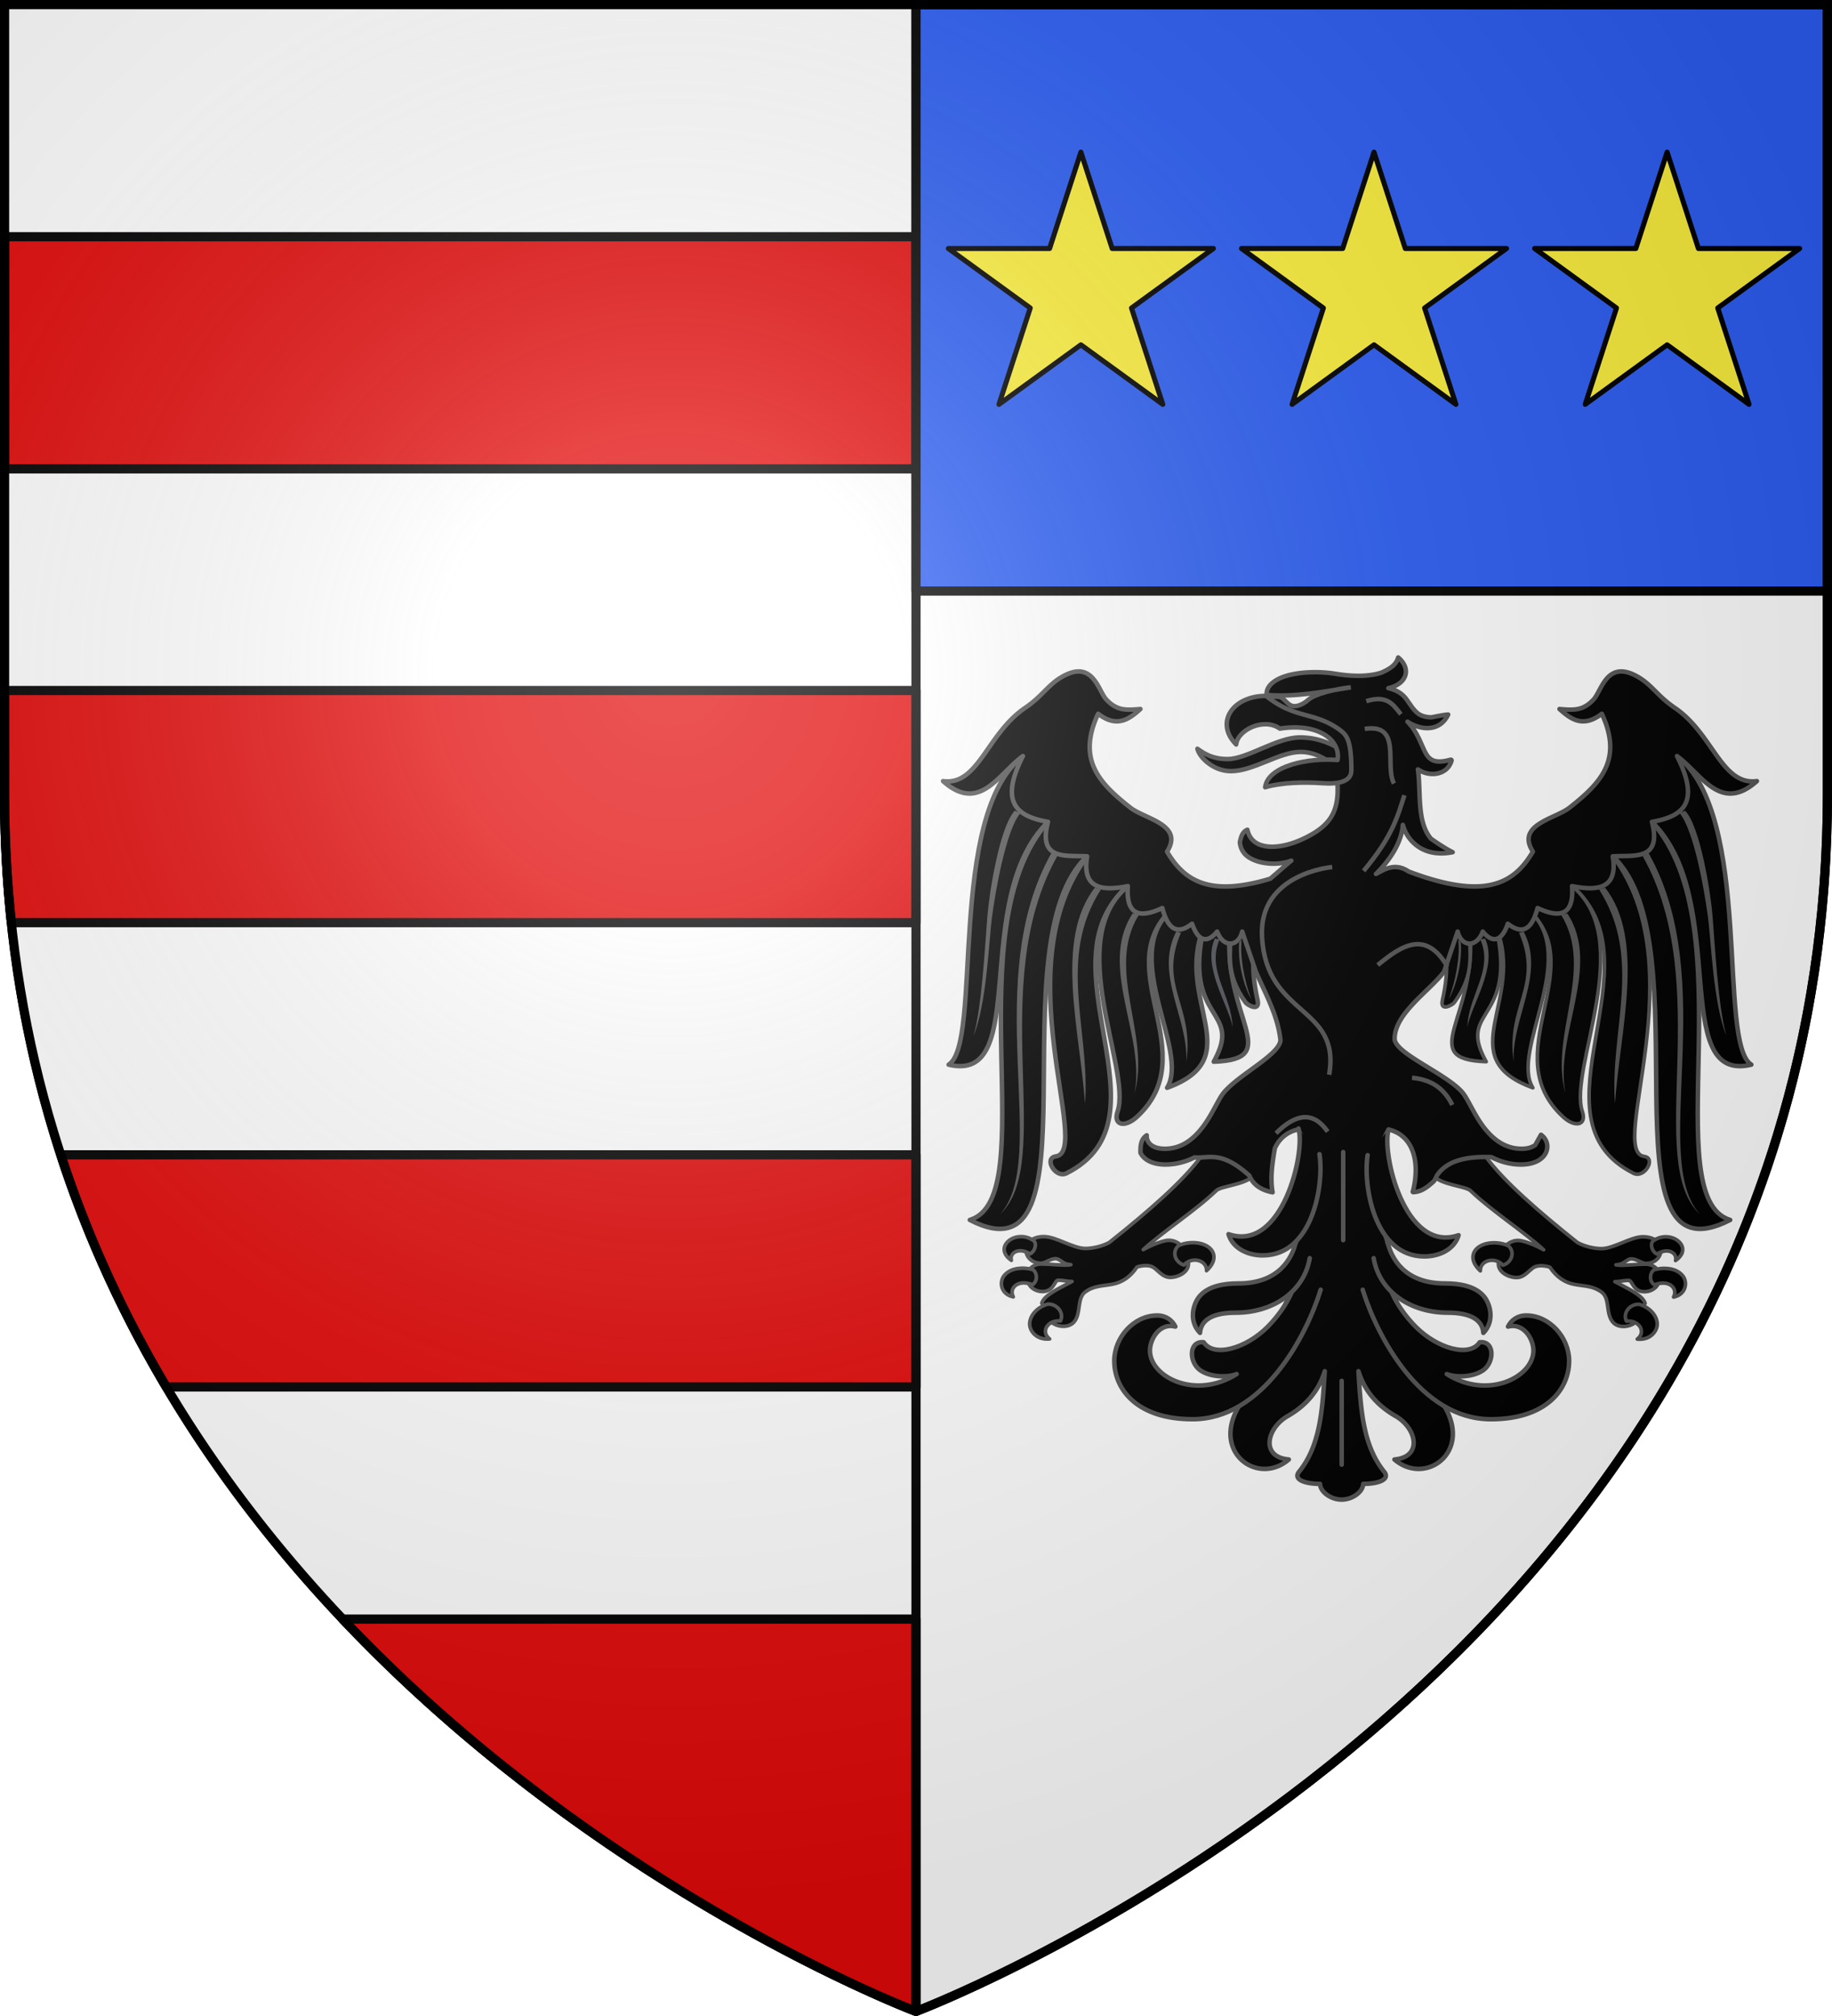
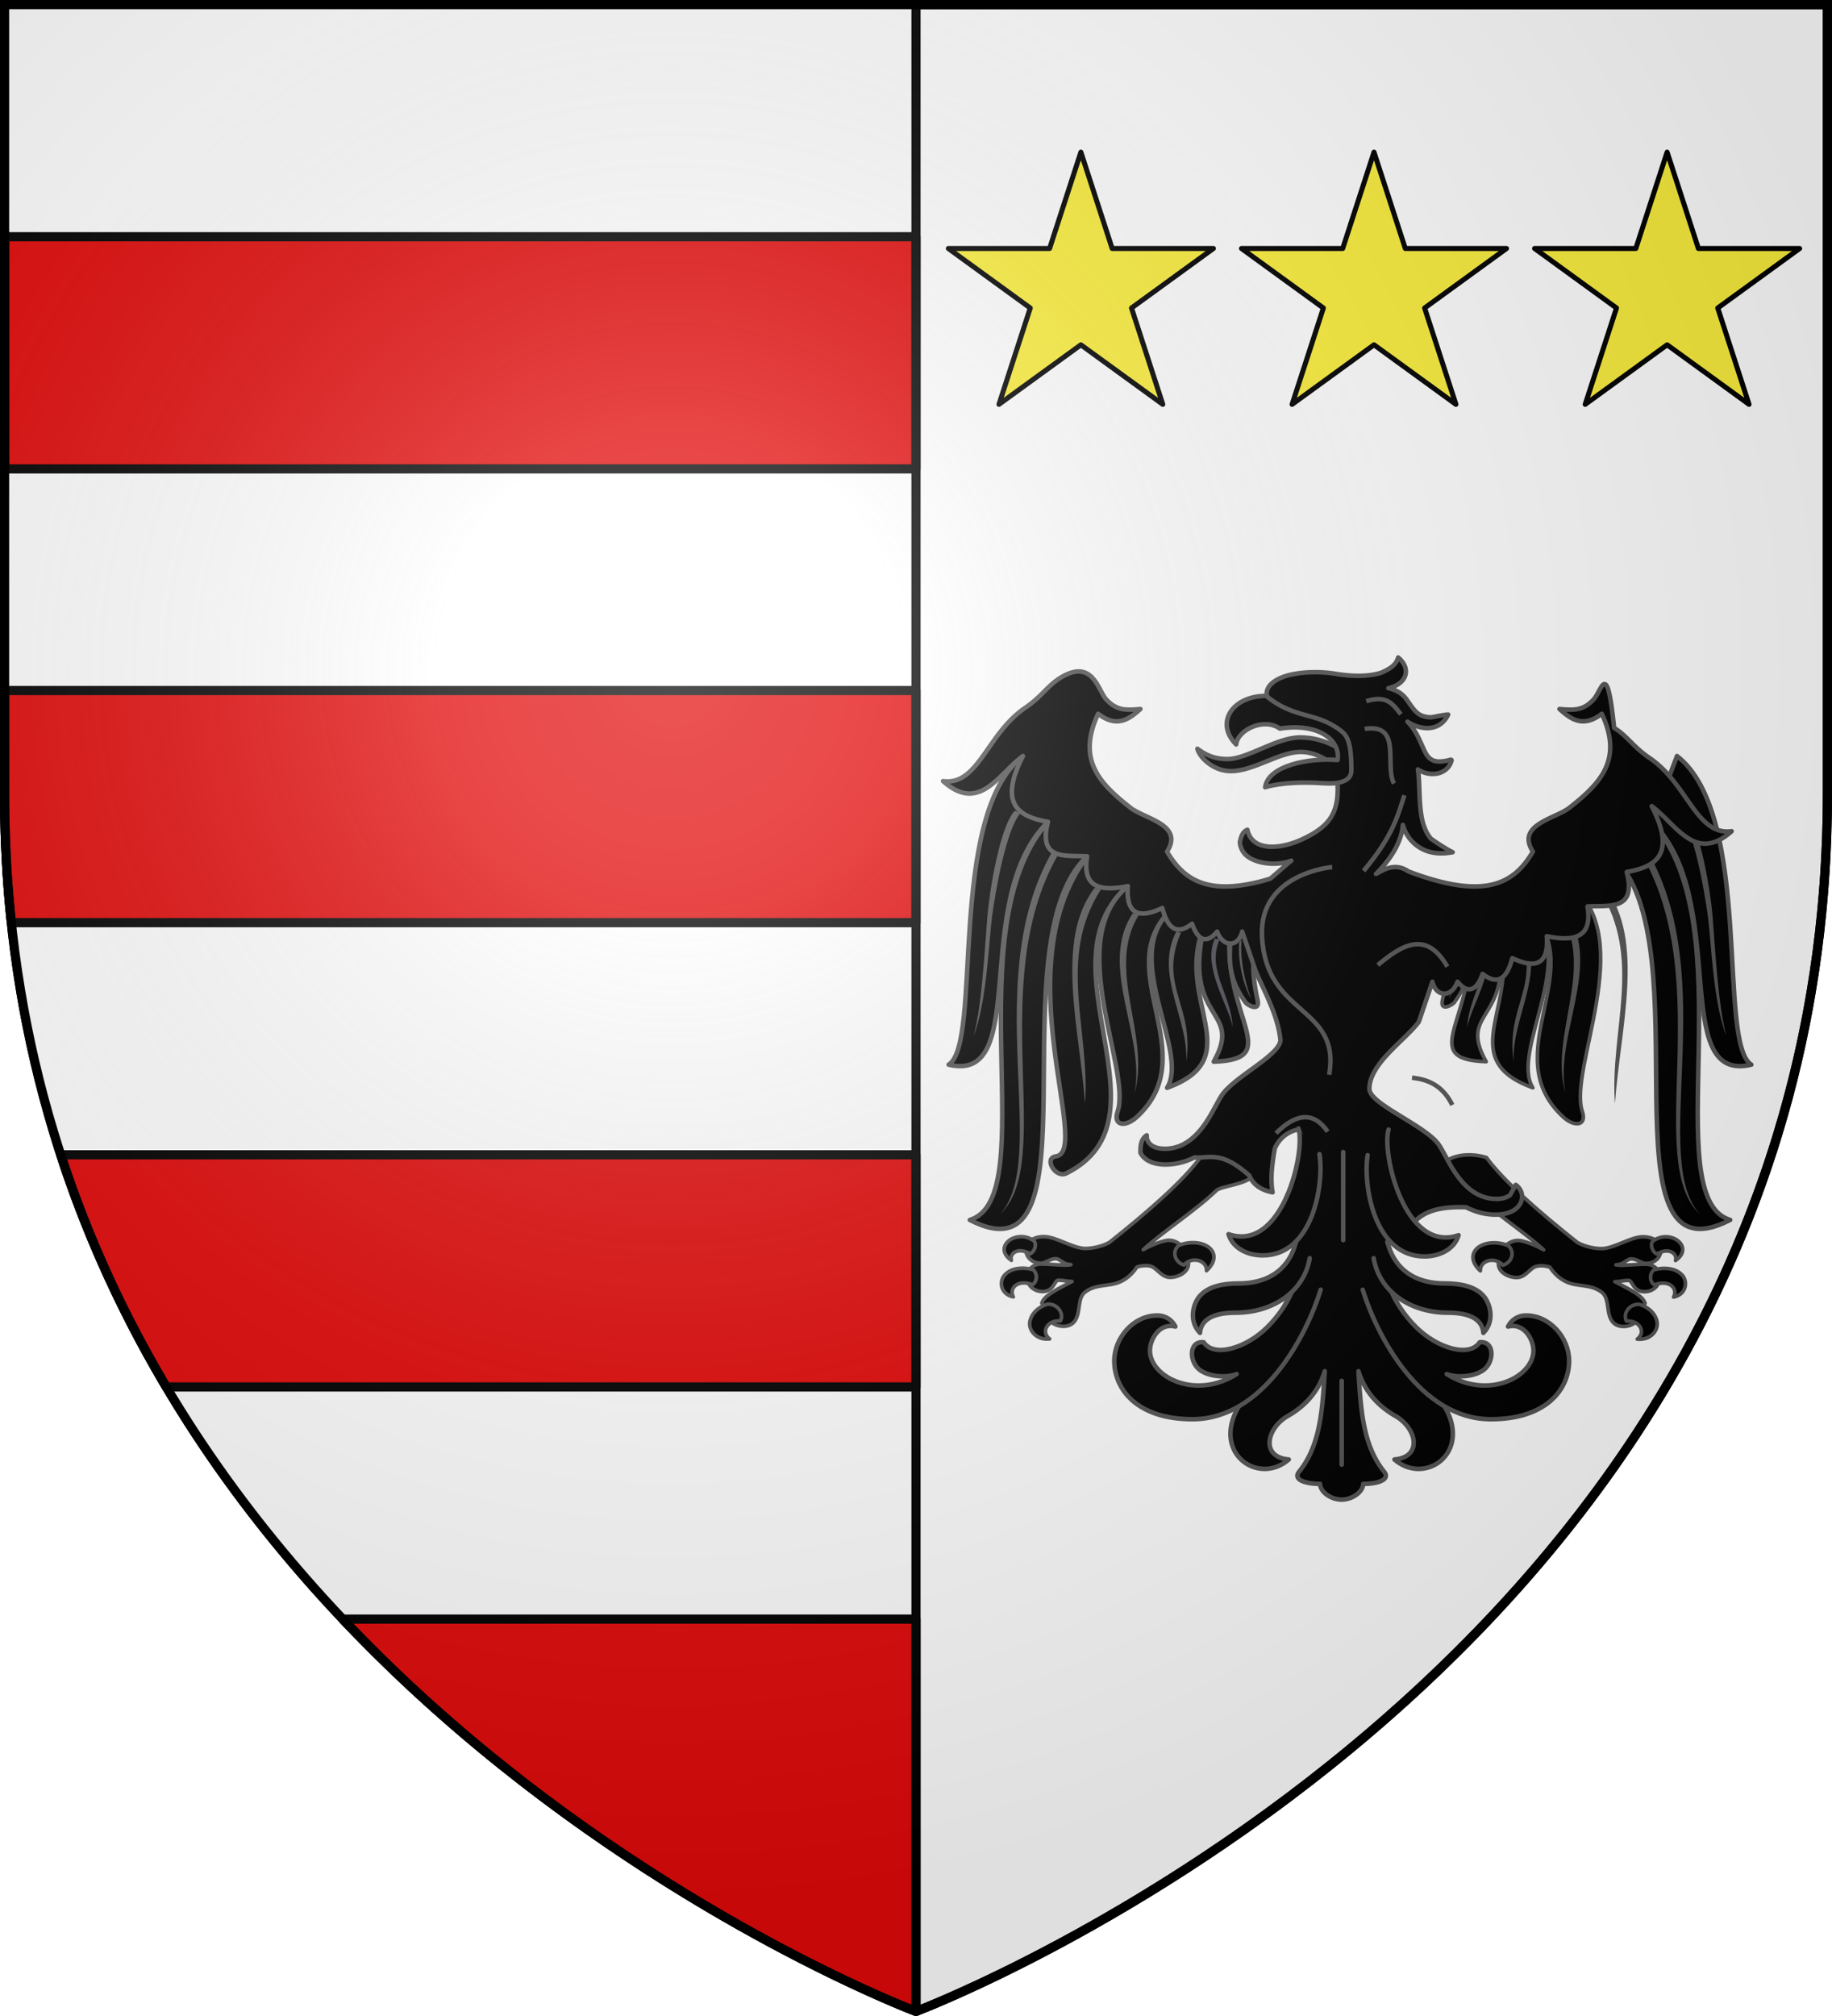
<svg xmlns="http://www.w3.org/2000/svg" xmlns:xlink="http://www.w3.org/1999/xlink" width="600" height="660" version="1.0">
  <defs>
    <g id="b">
      <path id="a" d="M0 0v1h.5L0 0z" transform="rotate(18 3.157 -.5)" />
      <use xlink:href="#a" width="810" height="540" transform="scale(-1 1)" />
    </g>
    <g id="c">
      <use xlink:href="#b" width="810" height="540" transform="rotate(72)" />
      <use xlink:href="#b" width="810" height="540" transform="rotate(144)" />
    </g>
    <g id="e">
-       <path id="d" d="M0 0v1h.5L0 0z" transform="rotate(18 3.157 -.5)" />
      <use xlink:href="#d" width="810" height="540" transform="scale(-1 1)" />
    </g>
    <g id="f">
      <use xlink:href="#e" width="810" height="540" transform="rotate(72)" />
      <use xlink:href="#e" width="810" height="540" transform="rotate(144)" />
    </g>
    <g id="i">
      <path id="h" d="M0 0v1h.5L0 0z" transform="rotate(18 3.157 -.5)" />
      <use xlink:href="#h" width="810" height="540" transform="scale(-1 1)" />
    </g>
    <g id="j">
      <use xlink:href="#i" width="810" height="540" transform="rotate(72)" />
      <use xlink:href="#i" width="810" height="540" transform="rotate(144)" />
    </g>
    <g id="m">
      <path id="l" d="M0 0v1h.5L0 0z" transform="rotate(18 3.157 -.5)" />
      <use xlink:href="#l" width="810" height="540" transform="scale(-1 1)" />
    </g>
    <g id="n">
      <use xlink:href="#m" width="810" height="540" transform="rotate(72)" />
      <use xlink:href="#m" width="810" height="540" transform="rotate(144)" />
    </g>
    <path id="g" d="M2.922 27.672c0-5.951 2.317-9.843 5.579-11.012 1.448-.519 3.307-.273 5.018 1.447 2.119 2.129 2.736 7.993-3.483 9.121.658-.956.619-3.081-.714-3.787-.99-.524-2.113-.253-2.676.123-.824.552-1.729 2.106-1.679 4.108H2.922z" />
    <path id="k" d="M2.922 27.672c0-5.951 2.317-9.843 5.579-11.012 1.448-.519 3.307-.273 5.018 1.447 2.119 2.129 2.736 7.993-3.483 9.121.658-.956.619-3.081-.714-3.787-.99-.524-2.113-.253-2.676.123-.824.552-1.729 2.106-1.679 4.108H2.922z" />
    <path id="o" d="m-267.374-6.853-4.849 23.83-4.848-23.83v-44.741h-25.213v14.546h-9.698v-14.546h-14.546v-9.697h14.546v-14.546h9.698v14.546h25.213v-25.213h-14.546v-9.698h14.546v-14.546h9.697v14.546h14.546v9.698h-14.546v25.213h25.213v-14.546h9.698v14.546h14.546v9.697h-14.546v14.546h-9.698v-14.546h-25.213v44.741z" style="fill:#fcef3c;fill-opacity:1;stroke:#000;stroke-width:3.807;stroke-miterlimit:4;stroke-dasharray:none;stroke-opacity:1;display:inline" />
    <path id="u" d="M-298.5-298.5h597V-40C298.5 246.31 0 358.5 0 358.5S-298.5 246.31-298.5-40v-258.5z" />
    <radialGradient id="p" cx="-80" cy="-80" r="405" gradientUnits="userSpaceOnUse">
      <stop offset="0" style="stop-color:#fff;stop-opacity:.31" />
      <stop offset=".19" style="stop-color:#fff;stop-opacity:.25" />
      <stop offset=".6" style="stop-color:#6b6b6b;stop-opacity:.125" />
      <stop offset="1" style="stop-color:#000;stop-opacity:.125" />
    </radialGradient>
  </defs>
  <g transform="translate(300 300)">
    <path d="M1.5 1.5V260c0 40.817 6.096 78.081 16.5 112 62.572 204.005 282 286.5 282 286.5S519.428 576.005 582 372c10.404-33.919 16.5-71.183 16.5-112V1.5H1.5z" style="fill:#fff;stroke:#000;stroke-opacity:1;stroke-width:3" transform="translate(-300 -300)" />
    <path d="M298.5-298.5H0v657S298.5 246.31 298.5-40v-258.5z" style="fill:#fff" transform="scale(-1 1)" />
    <path d="M300 77.5v76h298.5v-76H300zm0 148.563v76h296.281A396.696 396.696 0 0 0 598.5 260v-33.938H300zm0 152v76h245.531c13.743-23.135 25.585-48.436 34.563-76H300zm0 152V658.5s102.803-38.638 187.75-128.438H300z" style="opacity:1;fill:#e20909;fill-opacity:1;fill-rule:nonzero;stroke:#000;stroke-width:3;stroke-linecap:butt;stroke-linejoin:round;stroke-miterlimit:4;stroke-dasharray:none;stroke-opacity:1" transform="matrix(-1 0 0 1 300 -300)" />
    <path d="M300 1.5v657" style="opacity:1;fill:none;fill-opacity:1;fill-rule:nonzero;stroke:#000;stroke-width:3;stroke-linecap:butt;stroke-linejoin:round;stroke-miterlimit:4;stroke-dasharray:none;stroke-opacity:1" transform="translate(-300 -300)" />
-     <path d="M0-298.5h298.5v192H0z" style="opacity:1;fill:#2b5df2;fill-opacity:1;fill-rule:nonzero;stroke:#000;stroke-width:3;stroke-linecap:butt;stroke-linejoin:round;stroke-miterlimit:4;stroke-dasharray:none;stroke-opacity:1" />
    <use xlink:href="#q" width="600" height="660" transform="translate(100)" />
    <use xlink:href="#r" width="600" height="660" transform="translate(100)" />
    <use xlink:href="#s" width="600" height="660" transform="translate(100)" />
  </g>
  <g transform="translate(300 300)">
    <g id="t" style="display:inline">
      <path d="m300 198.44-18.63 57.344h-60.29l48.776 35.432-18.631 57.343L300 313.127l48.775 35.432-18.63-57.343 48.774-35.432h-60.288l-18.63-57.343z" style="opacity:1;fill:#fcef3c;fill-opacity:1;stroke:#000;stroke-width:3;stroke-linecap:butt;stroke-linejoin:round;stroke-miterlimit:4;stroke-dasharray:none;stroke-opacity:1" transform="matrix(.55 0 0 .55 -15 -359.332)" />
    </g>
    <use xlink:href="#t" width="600" height="660" transform="translate(96)" />
    <use xlink:href="#t" width="600" height="660" transform="translate(-96)" />
    <path d="M446.151 737.612c-9.581 13.063-28.88 29.983-50.495 47.131-3.775 2.109-9.29 3.394-13.417 3.354-3.302-.031-7.304-1.628-11.332-3.267-4.029-1.638-8.08-3.31-11.695-3.31-2.42 0-4.75.609-6.527 1.655l-3.173 6.839c.745 3.85 4.079 6.272 8.068 6.272 1.484 0 2.82-.725 4.17-1.35 1.35-.625 2.707-1.176 4.17-1.176.897 0 1.807.507 2.81 1.176 1.004.67 2.014 1.475 3.355 1.786.678.157 1.46.295 2.267.348-.298.055-.62.09-.907.131-3.278.462-9.807-.479-15.684-.479-2.624 0-4.773 1.155-6.164 2.744l-.725 8.015c.323.606.684 1.212 1.178 1.743 1.473 1.58 3.758 2.744 6.618 2.744 1.674 0 2.932-.498 3.898-1.133.967-.634 1.647-1.46 2.176-2.265.529-.804.942-1.545 1.36-2.09.417-.547.76-.785 1.269-.785 1.653 0 2.99.216 4.442.436.985.149 1.992.268 3.173.261-1.1.57-2.174 1.138-3.264 1.699-3.197 1.647-6.283 3.295-8.703 4.966-2.419 1.67-4.214 3.41-4.804 5.314l5.53 10.672c1.464 1.231 3.738 2.096 6.074 2.178 2.335.082 4.74-.594 6.346-2.483 1.99-2.343 2.357-5.739 2.81-8.886.453-3.147 1.053-6.01 3.354-7.666 2.462-1.772 4.726-2.557 7.162-3.05 2.436-.492 5.05-.68 8.069-1.263 5.166-.997 9.764-3.996 13.417-9.496 2.514-.82 6.234-1.29 8.703 0 1.287.673 2.577 2.058 4.08 3.31 1.501 1.253 3.32 2.44 5.62 2.44 2.284 0 4.814-.75 6.8-2.047 1.984-1.298 3.353-3.209 3.353-5.576 0-.367-.063-.721-.09-1.089l-4.352-9.322c-1.72-1.512-3.913-2.526-6.436-2.526-2.209 0-5.381 1.1-8.613 2.44-2.089.866-3.808 1.802-5.62 2.744 11.019-10.121 28.756-21.432 40.614-32.8.598-.574 1.916-1.078 3.626-1.569 1.71-.49 3.815-1.008 5.983-1.568 4.12-1.063 8.445-2.445 11.06-5.096-4.796-10.944-17.867-13.633-29.554-10.106zM604.613 737.705c9.581 13.063 28.88 29.983 50.495 47.132 3.775 2.108 9.29 3.393 13.417 3.354 3.302-.032 7.304-1.629 11.332-3.267 4.029-1.639 8.08-3.31 11.695-3.31 2.42 0 4.75.608 6.527 1.654l3.173 6.84c-.745 3.85-4.079 6.272-8.068 6.272-1.484 0-2.82-.726-4.17-1.35-1.35-.625-2.706-1.177-4.17-1.177-.897 0-1.807.507-2.81 1.176-1.004.67-2.013 1.476-3.355 1.786-.678.157-1.459.296-2.266.349.297.054.619.09.906.13 3.278.462 9.807-.479 15.684-.479 2.624 0 4.773 1.156 6.164 2.745l.725 8.015c-.323.606-.684 1.211-1.178 1.742-1.473 1.58-3.758 2.744-6.618 2.744-1.674 0-2.931-.498-3.898-1.132-.967-.635-1.647-1.461-2.176-2.265-.529-.805-.942-1.545-1.36-2.091-.417-.546-.76-.784-1.269-.784-1.653 0-2.99.216-4.442.435-.985.15-1.992.269-3.173.262 1.1.569 2.174 1.137 3.264 1.698 3.197 1.647 6.283 3.296 8.703 4.966 2.419 1.67 4.214 3.411 4.804 5.314l-5.53 10.673c-1.464 1.23-3.738 2.095-6.074 2.178-2.335.082-4.74-.594-6.346-2.483-1.99-2.344-2.357-5.74-2.81-8.887-.453-3.147-1.053-6.01-3.354-7.666-2.462-1.771-4.726-2.556-7.162-3.05-2.436-.492-5.05-.68-8.068-1.262-5.167-.998-9.765-3.997-13.418-9.496-2.514-.82-6.234-1.291-8.703 0-1.287.673-2.577 2.058-4.08 3.31-1.501 1.253-3.32 2.44-5.62 2.44-2.284 0-4.814-.75-6.799-2.048-1.985-1.298-3.354-3.208-3.354-5.575 0-.368.063-.722.09-1.09l4.352-9.321c1.72-1.512 3.913-2.527 6.436-2.527 2.209 0 5.381 1.1 8.613 2.44 2.089.866 3.808 1.803 5.62 2.744-11.018-10.12-28.756-21.432-40.614-32.8-.598-.574-1.916-1.077-3.626-1.568-1.71-.491-3.815-1.009-5.983-1.568-4.12-1.064-8.445-2.446-11.06-5.097 4.796-10.943 17.868-13.633 29.554-10.106z" style="fill:#000;fill-opacity:1;fill-rule:nonzero;stroke:#555;stroke-width:2;stroke-linecap:round;stroke-linejoin:round;stroke-miterlimit:4;stroke-dasharray:none;stroke-dashoffset:0;stroke-opacity:1" transform="translate(-170.51 -357.043) scale(.591)" />
    <path d="m696.348 551.775-21.7 19.096c51.305 47.591-8.663 239.42 65.04 201.431-41.152-12.438 9.077-161.855-43.34-220.527z" style="fill:#000;fill-opacity:1;stroke:#555;stroke-width:2.5;stroke-linecap:butt;stroke-linejoin:round;stroke-miterlimit:4;stroke-dasharray:none;stroke-opacity:1" transform="translate(-170.51 -357.043) scale(.591)" />
-     <path d="m674.648 570.871-22.568 16.492c49.727 42.864-26.254 128.885 34.031 159.085 6.109 3.06 12.787-8.404 5.919-9.344-20.465-2.803 28.876-105.021-17.382-166.233z" style="fill:#000;fill-opacity:1;stroke:#555;stroke-width:2;stroke-linecap:butt;stroke-linejoin:round;stroke-miterlimit:4;stroke-dasharray:none;stroke-opacity:1" transform="translate(-170.51 -357.043) scale(.591)" />
    <path d="m652.08 587.363-23.096 14.152c32.764 32.365-19.466 79.237 18.191 113.784 6.37 5.844 13.253 4.817 10.59-3.115-7.861-23.427 30.575-95.169-5.685-124.82z" style="fill:#000;fill-opacity:1;stroke:#555;stroke-width:2;stroke-linecap:butt;stroke-linejoin:round;stroke-miterlimit:4;stroke-dasharray:none;stroke-opacity:1" transform="translate(-170.51 -357.043) scale(.591)" />
    <path d="m628.984 601.515-19.034 8.55c16.707 40.3-25.608 72.347 20.405 89.037-12.626-20.394 25.803-72.046-1.371-97.587z" style="fill:#000;fill-opacity:1;stroke:#555;stroke-width:2;stroke-linecap:butt;stroke-linejoin:round;stroke-miterlimit:4;stroke-dasharray:none;stroke-opacity:1" transform="translate(-170.51 -357.043) scale(.591)" />
    <path d="m609.95 610.064-14.482 1.197c4.573 48.67-30.564 72.001 9.033 73.381-16.734-29.983 17.518-21.352 5.45-74.578z" style="fill:#000;fill-opacity:1;stroke:#555;stroke-width:2;stroke-linecap:butt;stroke-linejoin:round;stroke-miterlimit:4;stroke-dasharray:none;stroke-opacity:1" transform="translate(-170.51 -357.043) scale(.591)" />
    <path d="m595.468 611.261-19.001 1.42c6.905 7.568 7.665 20.265 3.744 37.885-1.486 6.68 5.608 2.69 6.608 1.322 12.258-16.766 7.834-28.015 8.649-40.627z" style="fill:#000;fill-opacity:1;stroke:#555;stroke-width:2;stroke-linecap:butt;stroke-linejoin:round;stroke-miterlimit:4;stroke-dasharray:none;stroke-opacity:1" transform="translate(-170.51 -357.043) scale(.591)" />
    <path d="m710.237 515.319-13.889 36.456c43.635 43.019 9.048 145.528 55.073 134.505-18.989-11.85 1.264-138.025-41.184-170.961z" style="fill:#000;fill-opacity:1;stroke:#555;stroke-width:2.5;stroke-linecap:butt;stroke-linejoin:round;stroke-miterlimit:4;stroke-dasharray:none;stroke-opacity:1" transform="translate(-170.51 -357.043) scale(.591)" />
    <path d="M622.662 613.182c12.723 29.55-7.616 40.314-2.94 71.607-1.305-24.03 17.79-48.622 5.582-72.186M646.06 603.386c18.664 30.447-6.83 66.37 2.37 98.851-6.393-31.657 20.362-70.572.995-99.734M667.072 589.267c24.526 38.357 5.716 78.292 8.774 118.63 2.837-40.645 17.066-90.881-5.443-119.63M691.242 570.835c40.083 71.334.45 169.418 31.683 198.295-27.962-30.599 11.467-129.42-28.469-200.087M711.605 546.904c7.971 9.32 13.792 42.877 15.725 57.14 1.777 13.103 2.937 48.534 10.282 66.237-4.547-15.402-6.443-51.163-7.665-66.262-1.053-13.012-6.795-49.537-15.17-58.373M601.252 616.972c7.462 16.91-6.633 30.723-7.195 48.447 2.193-12.088 17.032-33.415 9.804-49.057M588.97 617.051c1.23 8.292-1.294 22.524-5.173 32.807 3.893-6.674 7.54-20.072 6.617-31.154" style="fill:#555;fill-opacity:1;fill-rule:nonzero;stroke:none;stroke-width:1.337;stroke-linecap:round;stroke-linejoin:round;stroke-miterlimit:4;stroke-dasharray:none;stroke-dashoffset:0;stroke-opacity:1;display:inline" transform="translate(-170.51 -357.043) scale(.591)" />
    <path d="m361.664 551.775 21.7 19.096c-51.305 47.591 8.663 239.42-65.04 201.431 41.152-12.438-9.076-161.855 43.34-220.527z" style="fill:#000;fill-opacity:1;stroke:#555;stroke-width:2.5;stroke-linecap:butt;stroke-linejoin:round;stroke-miterlimit:4;stroke-dasharray:none;stroke-opacity:1" transform="translate(-170.51 -357.043) scale(.591)" />
    <path d="m383.364 570.871 22.568 16.492c-49.726 42.864 26.254 128.885-34.031 159.085-6.108 3.06-12.787-8.404-5.918-9.344 20.465-2.803-28.877-105.021 17.381-166.233z" style="fill:#000;fill-opacity:1;stroke:#555;stroke-width:2.5;stroke-linecap:butt;stroke-linejoin:round;stroke-miterlimit:4;stroke-dasharray:none;stroke-opacity:1" transform="translate(-170.51 -357.043) scale(.591)" />
    <path d="m405.932 587.363 23.097 14.152c-32.765 32.365 19.466 79.237-18.192 113.784-6.37 5.844-13.252 4.817-10.59-3.115 7.862-23.427-30.574-95.169 5.685-124.82z" style="fill:#000;fill-opacity:1;stroke:#555;stroke-width:2.5;stroke-linecap:butt;stroke-linejoin:round;stroke-miterlimit:4;stroke-dasharray:none;stroke-opacity:1" transform="translate(-170.51 -357.043) scale(.591)" />
    <path d="m429.029 601.515 19.033 8.55c-16.707 40.3 25.608 72.347-20.404 89.037 12.626-20.394-25.803-72.046 1.37-97.587z" style="fill:#000;fill-opacity:1;stroke:#555;stroke-width:2.5;stroke-linecap:butt;stroke-linejoin:round;stroke-miterlimit:4;stroke-dasharray:none;stroke-opacity:1" transform="translate(-170.51 -357.043) scale(.591)" />
    <path d="m448.062 610.064 14.483 1.197c-4.573 48.67 30.563 72.001-9.033 73.381 16.734-29.983-17.518-21.352-5.45-74.578z" style="fill:#000;fill-opacity:1;stroke:#555;stroke-width:2.5;stroke-linecap:butt;stroke-linejoin:round;stroke-miterlimit:4;stroke-dasharray:none;stroke-opacity:1" transform="translate(-170.51 -357.043) scale(.591)" />
    <path d="m462.545 611.261 19 1.42c-6.904 7.568-7.665 20.265-3.744 37.885 1.487 6.68-5.607 2.69-6.607 1.322-12.259-16.766-7.834-28.015-8.65-40.627zM347.776 515.319l13.888 36.456c-43.635 43.019-9.048 145.528-55.072 134.505 18.988-11.85-1.265-138.025 41.184-170.961z" style="fill:#000;fill-opacity:1;stroke:#555;stroke-width:2.5;stroke-linecap:butt;stroke-linejoin:round;stroke-miterlimit:4;stroke-dasharray:none;stroke-opacity:1" transform="translate(-170.51 -357.043) scale(.591)" />
    <path d="M435.35 613.182c-12.722 29.55 7.616 40.314 2.94 71.607 1.305-24.03-17.79-48.622-5.581-72.186M411.952 603.386c-18.663 30.447 6.83 66.37-2.37 98.851 6.393-31.657-20.361-70.572-.995-99.734M390.94 589.267c-24.525 38.357-5.715 78.292-8.774 118.63-2.836-40.645-17.065-90.881 5.443-119.63M366.77 570.835c-40.082 71.334-.45 169.418-31.682 198.295 27.961-30.599-11.467-129.42 28.468-200.087M346.407 546.904c-7.97 9.32-13.792 42.877-15.724 57.14-1.778 13.103-2.937 48.534-10.283 66.237 4.547-15.402 6.443-51.163 7.665-66.262 1.053-13.012 6.795-49.537 15.17-58.373" style="fill:#555;fill-opacity:1;fill-rule:nonzero;stroke:none;stroke-width:1.337;stroke-linecap:round;stroke-linejoin:round;stroke-miterlimit:4;stroke-dasharray:none;stroke-dashoffset:0;stroke-opacity:1;display:inline" transform="translate(-170.51 -357.043) scale(.591)" />
    <path d="M456.76 616.972c-7.461 16.91 6.634 30.723 7.195 48.447-2.193-12.088-17.032-33.415-9.804-49.057" style="fill:#55555f;fill-opacity:.941;fill-rule:nonzero;stroke:none;stroke-width:1.337;stroke-linecap:round;stroke-linejoin:round;stroke-miterlimit:4;stroke-dasharray:none;stroke-dashoffset:0;stroke-opacity:1;display:inline" transform="translate(-170.51 -357.043) scale(.591)" />
    <path d="M469.042 617.051c-1.23 8.292 1.294 22.524 5.173 32.807-3.893-6.674-7.54-20.072-6.617-31.154" style="fill:#555;fill-opacity:1;fill-rule:nonzero;stroke:none;stroke-width:1.337;stroke-linecap:round;stroke-linejoin:round;stroke-miterlimit:4;stroke-dasharray:none;stroke-dashoffset:0;stroke-opacity:1;display:inline" transform="translate(-170.51 -357.043) scale(.591)" />
    <path d="M444.457 511.284c3.979 2.928 8.675 5.716 16.743 5.716 10.887 0 27.165-11.988 40.118-11.988 10.756 0 19.195 4.3 24.752 8.106l-1.709 11.27c-3.398-3.346-11.701-11.361-22.628-11.361-12.005 0-26.123 10.664-38.71 10.664-10.099 0-17.605-7.98-18.566-12.407z" style="fill:#000;fill-opacity:1;fill-rule:nonzero;stroke:#555;stroke-width:2.5;stroke-linecap:round;stroke-linejoin:round;stroke-miterlimit:4;stroke-dasharray:none;stroke-dashoffset:0;stroke-opacity:1" transform="translate(-170.51 -357.043) scale(.591)" />
-     <path d="M555.719 460.719c-1.257 4.452-4.99 6.417-9.125 8.344-5.671 1.917-14.121 2.591-25.5.718-8.145-1.34-17.976-1.238-25.657.656-3.84.948-7.044 2.394-9.343 4.282-2.193 1.8-3.451 4.04-3.281 6.75 5.188 12.452 66.456 16.135 39.25 48.812 1.017 16.059-4.22 23.773-18.407 30.625-7.128 3.443-14.49 5.156-20.281 4.532-5.791-.625-9.987-3.485-11.219-9.282-2.909 1.174-3.575 4.125-4.187 6.875.19 2.685 1.428 5.426 3.5 7.282 2.946 2.637 7.999 4.285 13.406 4.593 3.866.22 7.943-.267 11.625-1.625-2.205 1.655-7.483 6.493-11.688 10-33.856 10.192-47.732 1.019-57.187-15 9.538-14.971-12.407-18.15-20.25-24.312-17.616-13.844-29.688-26.814-17.938-52.063 10.276 7.931 17.016 3.209 23.438-2.625-8.245.737-13.151.876-18.906-5.281-4.61-4.932-7.43-23.03-25.375-12.063-7.22 4.413-10.446 10.484-19.563 16.657-21.305 14.425-25.945 43.246-45.531 40.625 20.22 18.07 30.739-4.075 44.25-13.875-13.644 26.703-2.367 33.557 13.906 36.437-5.617 21.553 9.637 18.421 21.688 19.094-2.946 17.602 7.709 19.479 22.562 16.5-1.458 19.576 10.667 16.043 19.094 12.156 2.194 8.063 6.21 16.719 16.5 8.688 3.219 9.439 8.185 11.324 13.906 4.343 3.37 9.137 11.819 8.607 13.875 0l7.594 22.282c5.4 12.362 12.154 24.295 13.594 37.75 0 1.93-1.404 4.06-3.656 6.375-2.254 2.315-5.358 4.767-8.75 7.281-6.786 5.028-14.74 10.373-19.063 15.594-1.358 1.64-2.802 4.343-4.563 7.562-1.76 3.22-3.76 6.924-6.28 10.407-5.043 6.964-11.856 13.062-21.75 13.062-3.35 0-5.931-.801-7.626-2.125-1.694-1.324-2.553-3.227-2.406-5.344-3.388 2.197-3.498 5.997-3.469 9.688 1.689 3.524 6.17 6.5 13.844 6.5 6.218 0 11.598-1.69 16.188-3.969 7.56.854 14.313-4.268 30.28 10.094 2.218 5.404 6.994 8.142 12.907 9.281-1.434-7.98-.13-16.357 1.25-24.406 2.582-5.67 7.163-9.135 12.719-10.375 12.262 18.12-.55 41.316-.906 62H499v.312l-3.438 29.313-28.468 62.25c-14.64 25.538 11.187 43.447 28 28.906-15.934-1.394-12.159-17.436-.625-24.031 11.414-6.528 17.574-15.229 20.562-24.875-1.261 21.262-2.485 41.18-14.218 55.656-3.517 4.339 3.2 6.75 11.593 6.75.167 4.589 6.14 8.719 11.969 8.719s11.802-4.13 11.969-8.719c8.394 0 15.11-2.411 11.593-6.75-11.733-14.477-12.957-34.394-14.218-55.656 2.988 9.646 9.18 18.347 20.593 24.875 11.534 6.595 15.278 22.637-.656 24.031 16.813 14.541 42.671-3.368 28.032-28.906l-29.532-63.782-2.367-27.918c-7.248-20.162-11.062-40.732.586-62.175 5.556 1.24 10.106 4.705 12.688 10.375 2.663 5.85 3.317 13.89.812 23.906-.035.022-.067.095-.094.125a.359.359 0 0 0 .094.156.203.203 0 0 0 0 .063c.026.03.058.04.094.062 4.676-.11 8.202-2.991 11.531-6.062.676-.949 1.161-2.035 1.656-3.094 5.58-8.458 16.659-10.76 30.219-10.25 4.629 2.324 10.076 4.094 16.375 4.094 7.674 0 12.124-2.976 13.813-6.5 1.688-3.525.654-7.584-2.688-9.969-1.022 1.771-2.098 3.778-3.156 5.625-1.694 1.324-4.244 2.125-7.594 2.125-9.895 0-16.77-6.098-21.813-13.063-2.52-3.482-4.52-7.186-6.28-10.406-1.762-3.22-3.205-5.922-4.563-7.562-4.351-5.254-13.85-10.719-22.219-15.907-4.184-2.593-8.095-5.09-10.938-7.468-2.842-2.378-4.562-4.61-4.562-6.5 0-14.05 19.405-26.57 27.375-37.125l7.563-22.282c2.056 8.607 10.536 9.137 13.906 0 5.721 6.98 10.656 5.096 13.875-4.343 10.29 8.03 14.305-.625 16.5-8.688 8.426 3.887 20.551 7.42 19.093-12.156 14.854 2.979 25.509 1.102 22.563-16.5 12.05-.673 27.336 2.459 21.719-19.094 16.273-2.88 27.52-9.734 13.875-36.437 13.511 9.8 24.06 31.945 44.281 13.875-19.586 2.621-24.226-26.2-45.531-40.625-9.117-6.173-12.374-12.244-19.594-16.656C671.43 460.97 668.61 479.067 664 484c-5.755 6.157-10.63 6.018-18.875 5.281 6.422 5.834 13.162 10.556 23.438 2.625 11.75 25.249-.353 38.22-17.97 52.063-7.842 6.163-29.756 9.34-20.218 24.312-10.475 17.748-26.384 27.083-68.875 11-7.821-5.36-14.156-.63-18.094 1.344 7.567-7.475 14.178-17.193 14.907-27.156.696 2.524 2.17 6.294 5.75 9.781 4.292 4.182 11.245 7.384 21.843 5.344-3.59-1.754-8.285-4.877-12-7.469-2.687-3.163-4.222-7.147-5.093-11.531-1.698-8.543-.975-18.511-2.157-26.875 2.73 1.89 6.466 2.916 10.032 2.406 3.883-.556 7.415-2.878 8.625-7.344a.87.87 0 0 0 0-.125c-.027-.03-.059-.009-.094-.031a.77.77 0 0 0 0-.125c-.026-.03-.059-.04-.094-.063-.026-.03-.058-.04-.094-.062a.536.536 0 0 0-.093 0c-.032-.003 0-.003-.032 0a.536.536 0 0 0-.093 0 .951.951 0 0 0-.125 0c-4.67 1.31-7.728 1.23-9.875.25-2.148-.98-3.401-2.902-4.594-5.375-2.182-4.521-4.246-10.756-9.344-15.969 2.87 1.907 6.708 3.494 10.719 3.563 4.69.08 9.241-2.003 11.812-7.5-2.703.17-6.253.98-9.218 1.531-3.083.01-5.923-.802-7.72-2.313-2.87-2.414-4.357-5.395-6.5-8.125-1.976-2.518-4.875-4.633-9.687-5.718 10.44-2.311 12.801-10.901 5.438-17zM525.247 734.709v48.77" style="fill:#000;fill-opacity:1;fill-rule:nonzero;stroke:#555;stroke-width:2.5;stroke-linecap:round;stroke-linejoin:round;stroke-miterlimit:4;stroke-dasharray:none;stroke-dashoffset:0;stroke-opacity:1" transform="translate(-170.51 -357.043) scale(.591)" />
+     <path d="M555.719 460.719c-1.257 4.452-4.99 6.417-9.125 8.344-5.671 1.917-14.121 2.591-25.5.718-8.145-1.34-17.976-1.238-25.657.656-3.84.948-7.044 2.394-9.343 4.282-2.193 1.8-3.451 4.04-3.281 6.75 5.188 12.452 66.456 16.135 39.25 48.812 1.017 16.059-4.22 23.773-18.407 30.625-7.128 3.443-14.49 5.156-20.281 4.532-5.791-.625-9.987-3.485-11.219-9.282-2.909 1.174-3.575 4.125-4.187 6.875.19 2.685 1.428 5.426 3.5 7.282 2.946 2.637 7.999 4.285 13.406 4.593 3.866.22 7.943-.267 11.625-1.625-2.205 1.655-7.483 6.493-11.688 10-33.856 10.192-47.732 1.019-57.187-15 9.538-14.971-12.407-18.15-20.25-24.312-17.616-13.844-29.688-26.814-17.938-52.063 10.276 7.931 17.016 3.209 23.438-2.625-8.245.737-13.151.876-18.906-5.281-4.61-4.932-7.43-23.03-25.375-12.063-7.22 4.413-10.446 10.484-19.563 16.657-21.305 14.425-25.945 43.246-45.531 40.625 20.22 18.07 30.739-4.075 44.25-13.875-13.644 26.703-2.367 33.557 13.906 36.437-5.617 21.553 9.637 18.421 21.688 19.094-2.946 17.602 7.709 19.479 22.562 16.5-1.458 19.576 10.667 16.043 19.094 12.156 2.194 8.063 6.21 16.719 16.5 8.688 3.219 9.439 8.185 11.324 13.906 4.343 3.37 9.137 11.819 8.607 13.875 0l7.594 22.282c5.4 12.362 12.154 24.295 13.594 37.75 0 1.93-1.404 4.06-3.656 6.375-2.254 2.315-5.358 4.767-8.75 7.281-6.786 5.028-14.74 10.373-19.063 15.594-1.358 1.64-2.802 4.343-4.563 7.562-1.76 3.22-3.76 6.924-6.28 10.407-5.043 6.964-11.856 13.062-21.75 13.062-3.35 0-5.931-.801-7.626-2.125-1.694-1.324-2.553-3.227-2.406-5.344-3.388 2.197-3.498 5.997-3.469 9.688 1.689 3.524 6.17 6.5 13.844 6.5 6.218 0 11.598-1.69 16.188-3.969 7.56.854 14.313-4.268 30.28 10.094 2.218 5.404 6.994 8.142 12.907 9.281-1.434-7.98-.13-16.357 1.25-24.406 2.582-5.67 7.163-9.135 12.719-10.375 12.262 18.12-.55 41.316-.906 62H499v.312l-3.438 29.313-28.468 62.25c-14.64 25.538 11.187 43.447 28 28.906-15.934-1.394-12.159-17.436-.625-24.031 11.414-6.528 17.574-15.229 20.562-24.875-1.261 21.262-2.485 41.18-14.218 55.656-3.517 4.339 3.2 6.75 11.593 6.75.167 4.589 6.14 8.719 11.969 8.719s11.802-4.13 11.969-8.719c8.394 0 15.11-2.411 11.593-6.75-11.733-14.477-12.957-34.394-14.218-55.656 2.988 9.646 9.18 18.347 20.593 24.875 11.534 6.595 15.278 22.637-.656 24.031 16.813 14.541 42.671-3.368 28.032-28.906l-29.532-63.782-2.367-27.918a.359.359 0 0 0 .094.156.203.203 0 0 0 0 .063c.026.03.058.04.094.062 4.676-.11 8.202-2.991 11.531-6.062.676-.949 1.161-2.035 1.656-3.094 5.58-8.458 16.659-10.76 30.219-10.25 4.629 2.324 10.076 4.094 16.375 4.094 7.674 0 12.124-2.976 13.813-6.5 1.688-3.525.654-7.584-2.688-9.969-1.022 1.771-2.098 3.778-3.156 5.625-1.694 1.324-4.244 2.125-7.594 2.125-9.895 0-16.77-6.098-21.813-13.063-2.52-3.482-4.52-7.186-6.28-10.406-1.762-3.22-3.205-5.922-4.563-7.562-4.351-5.254-13.85-10.719-22.219-15.907-4.184-2.593-8.095-5.09-10.938-7.468-2.842-2.378-4.562-4.61-4.562-6.5 0-14.05 19.405-26.57 27.375-37.125l7.563-22.282c2.056 8.607 10.536 9.137 13.906 0 5.721 6.98 10.656 5.096 13.875-4.343 10.29 8.03 14.305-.625 16.5-8.688 8.426 3.887 20.551 7.42 19.093-12.156 14.854 2.979 25.509 1.102 22.563-16.5 12.05-.673 27.336 2.459 21.719-19.094 16.273-2.88 27.52-9.734 13.875-36.437 13.511 9.8 24.06 31.945 44.281 13.875-19.586 2.621-24.226-26.2-45.531-40.625-9.117-6.173-12.374-12.244-19.594-16.656C671.43 460.97 668.61 479.067 664 484c-5.755 6.157-10.63 6.018-18.875 5.281 6.422 5.834 13.162 10.556 23.438 2.625 11.75 25.249-.353 38.22-17.97 52.063-7.842 6.163-29.756 9.34-20.218 24.312-10.475 17.748-26.384 27.083-68.875 11-7.821-5.36-14.156-.63-18.094 1.344 7.567-7.475 14.178-17.193 14.907-27.156.696 2.524 2.17 6.294 5.75 9.781 4.292 4.182 11.245 7.384 21.843 5.344-3.59-1.754-8.285-4.877-12-7.469-2.687-3.163-4.222-7.147-5.093-11.531-1.698-8.543-.975-18.511-2.157-26.875 2.73 1.89 6.466 2.916 10.032 2.406 3.883-.556 7.415-2.878 8.625-7.344a.87.87 0 0 0 0-.125c-.027-.03-.059-.009-.094-.031a.77.77 0 0 0 0-.125c-.026-.03-.059-.04-.094-.063-.026-.03-.058-.04-.094-.062a.536.536 0 0 0-.093 0c-.032-.003 0-.003-.032 0a.536.536 0 0 0-.093 0 .951.951 0 0 0-.125 0c-4.67 1.31-7.728 1.23-9.875.25-2.148-.98-3.401-2.902-4.594-5.375-2.182-4.521-4.246-10.756-9.344-15.969 2.87 1.907 6.708 3.494 10.719 3.563 4.69.08 9.241-2.003 11.812-7.5-2.703.17-6.253.98-9.218 1.531-3.083.01-5.923-.802-7.72-2.313-2.87-2.414-4.357-5.395-6.5-8.125-1.976-2.518-4.875-4.633-9.687-5.718 10.44-2.311 12.801-10.901 5.438-17zM525.247 734.709v48.77" style="fill:#000;fill-opacity:1;fill-rule:nonzero;stroke:#555;stroke-width:2.5;stroke-linecap:round;stroke-linejoin:round;stroke-miterlimit:4;stroke-dasharray:none;stroke-dashoffset:0;stroke-opacity:1" transform="translate(-170.51 -357.043) scale(.591)" />
    <path d="M500.486 721.634c3.96 12.89-8.834 68.867-38.792 58.547 2.264 7.789 10.55 11.765 18.934 11.765 27.95 0 34.111-39.6 31.462-56.094M523.716 501.11c3.634 2.753 6.057 5.847 6.057 22.136 0 5.923-6.215 7.808-16.116 7.111-9.914-.698-22.482-.454-31.655 2.242 1.63-12.05 24.399-16.433 40.118-15.055 1.824-10.773-10.176-20.802-31.995-17.424-8.735-6.264-23.351.626-24.203 8.782-11.931-11.984-2.091-26.904 16.578-26.904 15.916 13.054 27.235 8.518 41.216 19.111z" style="fill:#000;fill-opacity:1;fill-rule:nonzero;stroke:#555;stroke-width:2.5;stroke-linecap:round;stroke-linejoin:round;stroke-miterlimit:4;stroke-dasharray:none;stroke-dashoffset:0;stroke-opacity:1" transform="translate(-170.51 -357.043) scale(.591)" />
-     <path d="M482.83 481.48c16.035 1.306 31.364-1.816 46.617-4.202-6.668.607-19.517 3.317-23.617 6.96-2.5 2.222-6.61 4.395-9.539 3.046-2.174-1.002-3.72-3.675-5.658-4.48-1.938-.805-4.267.258-7.804-1.323z" style="fill:#fff;fill-opacity:1;fill-rule:evenodd;stroke:#555;stroke-width:2.489;stroke-linecap:butt;stroke-linejoin:miter;stroke-miterlimit:4;stroke-dasharray:none;stroke-opacity:1" transform="translate(-170.51 -357.043) scale(.591)" />
    <path d="M550.403 722.204c-3.96 12.89 8.833 68.867 38.791 58.546-2.263 7.79-10.549 11.765-18.934 11.765-27.95 0-34.11-39.6-31.462-56.093" style="fill:#000;fill-opacity:1;fill-rule:nonzero;stroke:#555;stroke-width:2.5;stroke-linecap:round;stroke-linejoin:round;stroke-miterlimit:4;stroke-dasharray:none;stroke-dashoffset:0;stroke-opacity:1" transform="translate(-170.51 -357.043) scale(.591)" />
    <path d="M519.172 576.828s-40.67 3.309-38.916 38.456c2.235 44.784 43.777 37.933 37.224 76.6M536.556 578.95c16.21-19.391 18.842-30.296 22.616-41.914M582.994 632.022c-11.855-20.522-25.162-12.01-38.598-.904M537.179 500.285c20.966-3.248 10.833 20.16 16.205 30.278M538.032 484.933c11.787-3.744 15.087 2.212 19.19 7.25M585.708 708.615c-5.154-10.51-13.157-14.178-22.314-15.078M488.007 724.295c11.094-11.112 20.77-12.301 28.647-.905" style="fill:none;fill-opacity:1;stroke:#555;stroke-width:2.5;stroke-linecap:butt;stroke-linejoin:round;stroke-miterlimit:4;stroke-dasharray:none;stroke-opacity:1" transform="translate(-170.51 -357.043) scale(.591)" />
    <path d="M524.415 907.871v-46.428" style="fill:none;fill-opacity:1;fill-rule:nonzero;stroke:#555;stroke-width:2.5;stroke-linecap:round;stroke-linejoin:round;stroke-miterlimit:4;stroke-dasharray:none;stroke-dashoffset:0;stroke-opacity:1" transform="translate(-170.51 -357.043) scale(.591)" />
    <path d="M498.863 804.947c-.995 7.679-7.33 18.381-15.679 26.732-11.668 11.673-29.553 17.013-35.253 8.368-8.364-.867-8.202 10.833-2.183 15.323 5.162 3.85 14.825 4.51 20.454 2.297-22.88 14.497-48.043 1.602-48.043-13.005 0-6.49 5.468-15.569 14.088-13.285-1.687-3.463-5.155-6.168-10.053-6.168-13.114 0-23.815 12.318-23.815 25.135 0 15.858 12.738 32.347 43.378 32.347 39.172 0 63.227-46.39 71.011-71.731M549.966 804.947c.995 7.679 7.33 18.381 15.679 26.732 11.669 11.673 29.553 17.013 35.253 8.368 8.365-.867 8.202 10.833 2.183 15.323-5.162 3.85-14.824 4.51-20.454 2.297 22.88 14.497 48.043 1.602 48.043-13.005 0-6.49-5.468-15.569-14.088-13.285 1.687-3.463 5.155-6.168 10.053-6.168 13.114 0 23.815 12.318 23.815 25.135 0 15.858-12.738 32.347-43.378 32.347-39.172 0-63.227-46.39-71.011-71.731" style="fill:#000;fill-opacity:1;fill-rule:nonzero;stroke:#555;stroke-width:2.5;stroke-linecap:round;stroke-linejoin:round;stroke-miterlimit:4;stroke-dasharray:none;stroke-dashoffset:0;stroke-opacity:1" transform="translate(-170.51 -357.043) scale(.591)" />
    <path d="M499.013 784.514c-2.017 8.772-9.196 22.95-31.76 22.95-8.494 0-16.59 1.562-21.324 6.782-3.992 4.4-6.454 14.12-.02 20.627.454-6.6 6.122-11.187 19.726-11.187 20.725 0 37.962-11.721 41.07-30.206M549.789 784.394c1.979 8.762 9.12 23.07 31.788 23.07 8.493 0 16.589 1.562 21.323 6.782 3.992 4.4 6.454 14.12.02 20.627-.454-6.6-6.122-11.187-19.726-11.187-20.724 0-37.962-11.721-41.07-30.206" style="fill:#000;fill-opacity:1;fill-rule:nonzero;stroke:#555;stroke-width:2.5;stroke-linecap:round;stroke-linejoin:round;stroke-miterlimit:4;stroke-dasharray:none;stroke-dashoffset:0;stroke-opacity:1" transform="translate(-170.51 -357.043) scale(.591)" />
    <path d="M346.339 781.526c-7.444.262-13.139 7.595-4.986 13.172-1.17-4.334 4.345-7.395 10.244-3.606 2.408-.875 4.07-4.879 2.357-7.135-2.418-1.811-5.134-2.518-7.615-2.43zm94.282 3.372c-2.247.14-4.5.652-6.527 1.568-3.887 3.188-2.277 9.2 2.9 10.82 4.577-5.086 12.828-2.581 12.511 3.136 5.867-5.362 4.79-10.436.998-13.172-2.496-1.8-6.137-2.588-9.882-2.352zM347.79 799.01c-.587-.011-1.167.04-1.722.078-3.702.253-6.685 1.658-8.613 3.92-2.93 3.44-2.188 10.428 4.986 11.918-2.607-4.86 2.586-9.955 10.607-6.743 2.588-1.543 3.021-6.015.363-8.31-1.972-.53-3.86-.83-5.62-.863zm13.69 19.915c-5.768 1.715-9.645 6.019-9.973 10.507-.312 4.263 3.794 9.56 11.06 8.781-5.016-3.733-1.433-10.582 5.983-9.957 2.201-4.366-1.721-9.578-7.07-9.33zM704.425 781.62c7.444.262 13.139 7.595 4.986 13.172 1.17-4.334-4.345-7.396-10.244-3.607-2.408-.874-4.07-4.878-2.357-7.135 2.419-1.81 5.134-2.518 7.615-2.43zm-94.282 3.371c2.247.141 4.5.653 6.527 1.568 3.887 3.189 2.277 9.2-2.9 10.82-4.577-5.086-12.828-2.58-12.511 3.137-5.867-5.363-4.79-10.436-.998-13.173 2.496-1.8 6.137-2.587 9.882-2.352zm92.832 14.113c.587-.01 1.167.04 1.722.079 3.702.252 6.685 1.657 8.613 3.92 2.93 3.44 2.188 10.428-4.986 11.918 2.607-4.86-2.586-9.955-10.607-6.743-2.588-1.543-3.021-6.015-.363-8.311 1.972-.53 3.86-.83 5.62-.863zm-13.69 19.916c5.768 1.714 9.645 6.018 9.973 10.506.312 4.264-3.794 9.561-11.06 8.782 5.016-3.734 1.433-10.583-5.983-9.958-2.201-4.365 1.721-9.578 7.07-9.33z" style="fill:#000;fill-opacity:1;fill-rule:nonzero;stroke:#555;stroke-width:2;stroke-linecap:round;stroke-linejoin:round;stroke-miterlimit:4;stroke-dasharray:none;stroke-dashoffset:0;stroke-opacity:1" transform="translate(-170.51 -357.043) scale(.591)" />
  </g>
  <use xlink:href="#u" width="600" height="660" style="fill:url(#p)" transform="translate(300 300)" />
  <use xlink:href="#u" width="600" height="660" style="fill:none;stroke:#000;stroke-width:3" transform="translate(300 300)" />
</svg>